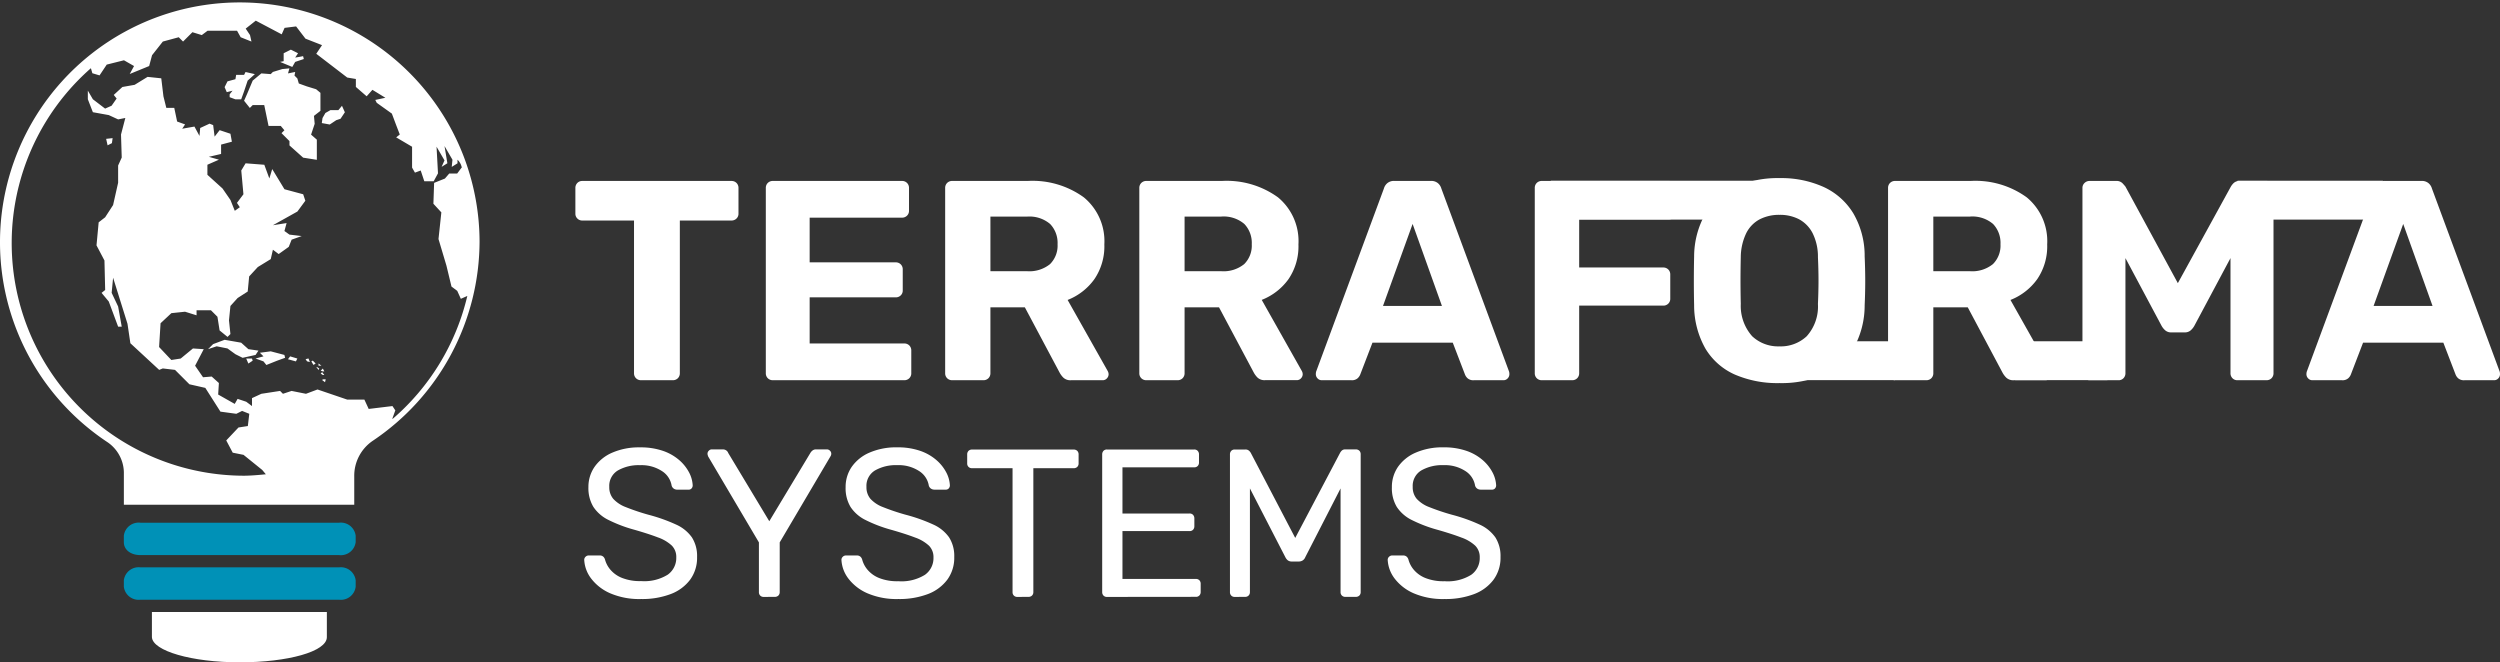
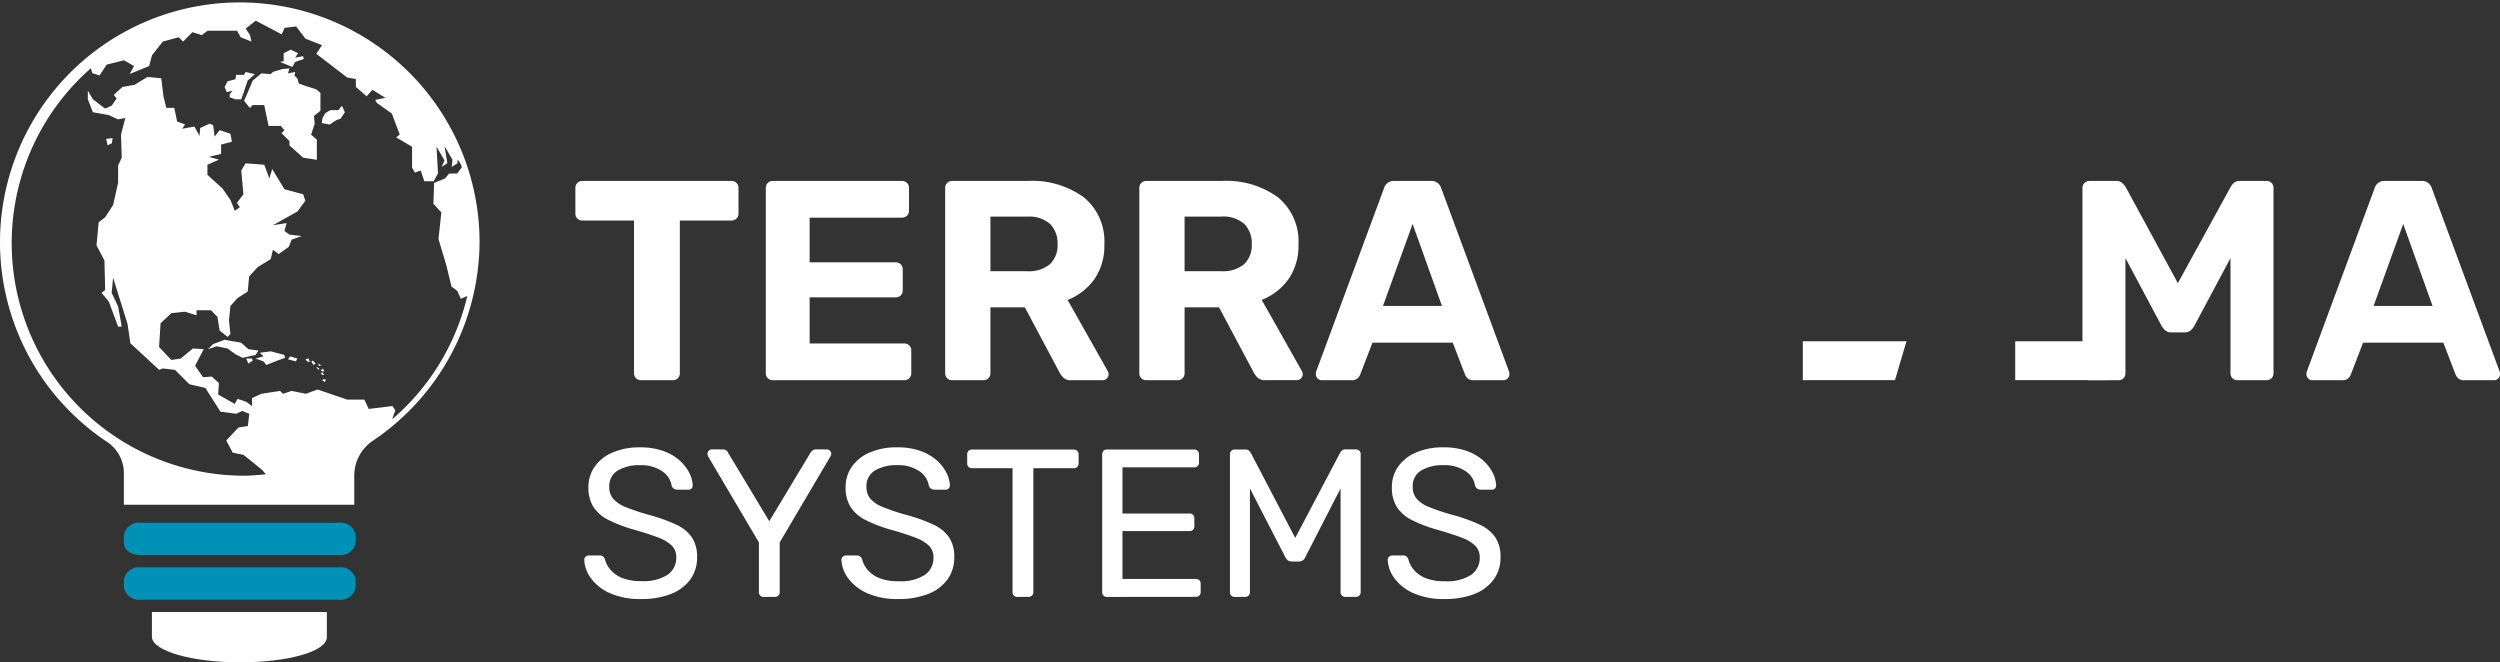
<svg xmlns="http://www.w3.org/2000/svg" width="188.714" height="50" viewBox="0 0 188.714 50">
  <rect x="0" y="0" width="188.714" height="50" fill="#333333" stroke="none" />
  <g id="Group_12247" data-name="Group 12247" transform="translate(-438.9 -638.6)">
    <g id="Group_12234" data-name="Group 12234" transform="translate(438.9 638.6)">
      <path id="Path_20712" data-name="Path 20712" d="M457.35,713.646h15a1.127,1.127,0,0,0,1.25-.978v-.489a1.127,1.127,0,0,0-1.25-.978h-15a1.127,1.127,0,0,0-1.25.978v.489C456.1,713.265,456.643,713.646,457.35,713.646Z" transform="translate(-446.752 -671.744)" fill="#0091b7" />
      <path id="Path_20713" data-name="Path 20713" d="M456.1,718.867a1.127,1.127,0,0,0,1.25.978h15a1.127,1.127,0,0,0,1.25-.978v-.489a1.127,1.127,0,0,0-1.25-.978h-15a1.127,1.127,0,0,0-1.25.978Z" transform="translate(-446.752 -674.574)" fill="#0091b7" />
      <path id="Path_20714" data-name="Path 20714" d="M466.63,727.4c3.641,0,6.576-.815,6.576-1.9v-1.9H460v1.9C460.054,726.535,462.989,727.4,466.63,727.4Z" transform="translate(-448.533 -677.404)" fill="#fff" />
      <path id="Path_20715" data-name="Path 20715" d="M473.737,651.263l-.326.435h-.6l-.326.38-.815.326-.054,1.576.6.652L472,656.643l.6,2.011.38,1.576.435.326.272.6.489-.217a17.555,17.555,0,0,1-5.652,9.293v-.054l.217-.6-.217-.326-1.793.217-.326-.707h-1.3L462.867,668l-.87.326-1.087-.217-.652.217-.217-.217-1.413.217-.706.326v.6l-.435-.326-.652-.217-.217.38-1.25-.707.054-.87-.543-.489-.652.054-.6-.87.652-1.25-.815-.054-.924.761-.707.109-.924-.978L451.02,663l.815-.761,1.033-.109.87.272v-.38h1.087l.489.489.163,1.033.6.489.217-.217-.109-1.033.109-1.087.544-.6.761-.489.109-1.141.652-.707.978-.6.163-.707.435.326.761-.543.217-.543.761-.272-.924-.109-.38-.272.163-.6-1.033.163,1.848-1.033.6-.815-.163-.489-1.413-.38-.924-1.522-.217.707-.38-1.033-1.413-.109-.326.543.163,1.793-.489.652.217.326-.38.272-.326-.815-.6-.87-1.141-1.033v-.761l.87-.38-.761-.217.924-.217v-.706l.815-.218-.109-.6-.815-.272-.38.489-.109-.87-.272-.109-.707.326-.054.6-.38-.707-.924.163.217-.326-.6-.217-.217-1.033h-.6l-.217-.87-.163-1.359-1.033-.109-.978.6-.924.163-.652.6.217.272-.38.543-.489.217-.924-.706-.38-.652v.652l.38.978,1.2.217.707.326.543-.109-.326,1.25.054,1.739-.272.6v1.3l-.38,1.685-.6.924-.489.38-.163,1.739.6,1.141.054,2.228-.272.217.543.652.707,1.9h.272l-.272-1.522-.489-1.033.109-1.141,1.087,3.478.217,1.468,2.174,2.011.272-.109.924.109,1.087,1.087,1.2.272,1.141,1.793,1.2.163.435-.217.543.217h0l-.109.924-.706.109-.924.978.489.924.815.163,1.413,1.141.272.326c-.544.054-1.141.109-1.739.109a17.561,17.561,0,0,1-11.467-30.761l.109.38.543.163.543-.815,1.3-.326.761.435-.326.6,1.467-.6.217-.815.815-1.033,1.2-.326.326.326.707-.706.707.217.435-.326h2.228l.272.489.815.326-.109-.489-.326-.489.761-.6,1.957,1.033.217-.489.87-.109.707.924,1.25.489-.435.652,2.337,1.794.652.109v.6l.815.707.435-.489.978.6-.761.163.109.217,1.141.815.326.87.272.707-.272.217,1.2.707v1.576l.217.38.435-.163.272.815h.706l.326-.6-.109-2.011.6,1.033-.217.489.435-.272-.217-1.3.6,1.033-.054.543.435-.272v-.272a1.1,1.1,0,0,1,.326.6m-26.359-2.228-.489.054.109.489.326-.163Zm16.033,18.424-.217-.163.054-.054h.217Zm-.217-.761.163.218h-.109l-.163-.109Zm.054-.272.109.217h-.109l-.163-.054Zm-.326.109-.163-.217h.054l.163.109Zm0-.489.217.163h-.217Zm-.435-.217-.109.054.163.272.163-.109Zm-.326-.163-.217.054.109.163.217.054ZM460.8,665.5l-.163.218.6.163.109-.217Zm-3.315.163h.435l.054.163-.326.217Zm1.033-.435.272.272-.6.163.6.217.217.272.815-.326.6-.217-.054-.217-1.033-.272Zm-3.913-.272.38-.38.87-.326,1.25.218.543.489.761.109-.217.326-.978.218-.543-.272-.6-.435-.815-.163Zm3.533-20.761-.544.489-.272.815-.217.6h-.435l-.435-.163v-.217l.217-.272-.435.109-.163-.38.217-.435.6-.163.054-.326h.6l.109-.217Zm2.609-.435-.543.054-.706.217-.163.163-.707-.054-.652.543-.435,1.033-.217.489.435.543.217-.217h.87l.326,1.576h.924l.272.326-.217.217.6.6v.326l1.033.924,1.033.163v-1.522l-.435-.38.272-.815-.054-.6.489-.38v-1.359l-.326-.272-.707-.217-.6-.217-.109-.38-.217-.218.054-.272-.543.109Zm3.967,2.826-.272.326h-.6l-.38.217-.217.38-.054.38.6.109.489-.326.326-.109.326-.489Zm-3.533-3.641.217-.326-.543-.272-.543.272v.6l-.272.054.924.38.217-.38.652-.218-.054-.217-.272.054ZM475.1,656.806A18.1,18.1,0,1,0,447,671.97a2.815,2.815,0,0,1,1.25,2.282V676.7h17.391v-2.12a3.187,3.187,0,0,1,1.413-2.717A18.173,18.173,0,0,0,475.1,656.806Z" transform="translate(-438.9 -638.6)" fill="#fff" fill-rule="evenodd" />
    </g>
-     <path id="Path_20716" data-name="Path 20716" d="M668.648,666.635H654.3V663.7h16.141Z" transform="translate(-98.335 -11.459)" fill="#fff" />
-     <path id="Path_20717" data-name="Path 20717" d="M757.328,666.635H747.6V663.7h10.978Z" transform="translate(-139.798 -11.459)" fill="#fff" />
    <path id="Path_20718" data-name="Path 20718" d="M725.756,688.935H718.8V686h7.826Z" transform="translate(-127.78 -21.639)" fill="#fff" />
    <path id="Path_20719" data-name="Path 20719" d="M696.257,688.935H689.3V686h7.826Z" transform="translate(-114.313 -21.639)" fill="#fff" />
-     <path id="Path_20744" data-name="Path 20744" d="M3.463-12.636a.524.524,0,0,1-.387-.15.524.524,0,0,1-.15-.387V-27.141a.524.524,0,0,1,.15-.387.524.524,0,0,1,.387-.15h9.584a.524.524,0,0,1,.387.15.524.524,0,0,1,.15.387v1.827a.524.524,0,0,1-.15.387.524.524,0,0,1-.387.15H6.278v3.632h6.339a.524.524,0,0,1,.387.15.524.524,0,0,1,.15.387v1.827a.5.5,0,0,1-.15.365.524.524,0,0,1-.387.15H6.278v5.093a.524.524,0,0,1-.15.387.524.524,0,0,1-.387.15Z" transform="translate(551.827 679.937)" fill="#fff" />
-     <path id="Path_20743" data-name="Path 20743" d="M8.485-12.6a8.1,8.1,0,0,1-3.374-.645A4.916,4.916,0,0,1,2.9-15.191a6.613,6.613,0,0,1-.86-3.277q-.021-.924-.021-1.837t.021-1.859a6.581,6.581,0,0,1,.87-3.256,5.061,5.061,0,0,1,2.235-1.988,7.836,7.836,0,0,1,3.342-.666,7.782,7.782,0,0,1,3.32.666,5.127,5.127,0,0,1,2.246,1.988,6.361,6.361,0,0,1,.86,3.256q.043.946.043,1.859t-.043,1.837a6.613,6.613,0,0,1-.86,3.277,4.916,4.916,0,0,1-2.213,1.945A8.043,8.043,0,0,1,8.485-12.6Zm0-2.772a2.865,2.865,0,0,0,2.052-.763,3.352,3.352,0,0,0,.849-2.439q.043-.946.043-1.773T11.386-22.1a3.959,3.959,0,0,0-.408-1.827,2.473,2.473,0,0,0-1.021-1.042A3.12,3.12,0,0,0,8.485-25.3,3.185,3.185,0,0,0,7-24.968a2.394,2.394,0,0,0-1.021,1.042A4.243,4.243,0,0,0,5.562-22.1q-.021.924-.021,1.751t.021,1.773a3.448,3.448,0,0,0,.86,2.439A2.856,2.856,0,0,0,8.485-15.373Z" transform="translate(564.742 680.118)" fill="#fff" />
-     <path id="Path_20745" data-name="Path 20745" d="M3.463-12.636a.524.524,0,0,1-.387-.15.524.524,0,0,1-.15-.387V-27.141a.524.524,0,0,1,.15-.387.524.524,0,0,1,.387-.15H9.158a6.6,6.6,0,0,1,4.233,1.236,4.285,4.285,0,0,1,1.547,3.556,4.4,4.4,0,0,1-.752,2.622,4.507,4.507,0,0,1-2.02,1.569l3.03,5.372a.535.535,0,0,1,.064.236.449.449,0,0,1-.129.312.42.42,0,0,1-.322.14H12.424a.763.763,0,0,1-.58-.2,1.631,1.631,0,0,1-.279-.376L8.943-18.137h-2.6v4.964a.524.524,0,0,1-.15.387.524.524,0,0,1-.387.15Zm2.88-8.23H9.093a2.477,2.477,0,0,0,1.751-.537,1.968,1.968,0,0,0,.569-1.5,2.062,2.062,0,0,0-.559-1.526,2.408,2.408,0,0,0-1.762-.559H6.343Z" transform="translate(578.495 679.937)" fill="#fff" />
    <path id="Path_20746" data-name="Path 20746" d="M3.463-12.636a.534.534,0,0,1-.376-.15.505.505,0,0,1-.161-.387V-27.141a.505.505,0,0,1,.161-.387.534.534,0,0,1,.376-.15h2a.632.632,0,0,1,.484.172q.161.172.226.258l3.954,7.285,4-7.285a1.318,1.318,0,0,1,.2-.258.632.632,0,0,1,.484-.172h2a.524.524,0,0,1,.387.15.524.524,0,0,1,.15.387v13.968a.524.524,0,0,1-.15.387.524.524,0,0,1-.387.15H14.616a.5.5,0,0,1-.365-.15.524.524,0,0,1-.15-.387v-8.682L11.371-16.74a1.282,1.282,0,0,1-.279.344.66.66,0,0,1-.451.15H9.631a.66.66,0,0,1-.451-.15A1.282,1.282,0,0,1,8.9-16.74L6.171-21.854v8.682a.524.524,0,0,1-.15.387.5.5,0,0,1-.365.15Z" transform="translate(593.169 679.937)" fill="#fff" />
    <path id="Path_20747" data-name="Path 20747" d="M.926-12.636a.42.42,0,0,1-.322-.14.449.449,0,0,1-.129-.312A.8.8,0,0,1,.5-13.28L5.61-27.1a.831.831,0,0,1,.258-.408.781.781,0,0,1,.537-.172H9.156a.781.781,0,0,1,.537.172.831.831,0,0,1,.258.408L15.066-13.28a.8.8,0,0,1,.021.193.449.449,0,0,1-.129.312.42.42,0,0,1-.322.14H12.4a.646.646,0,0,1-.473-.15.758.758,0,0,1-.193-.279l-.924-2.407H4.751l-.924,2.407a.758.758,0,0,1-.193.279.646.646,0,0,1-.473.15Zm4.62-5.609H9.994L7.781-24.433Z" transform="translate(612.527 679.937)" fill="#fff" />
    <path id="Path_20748" data-name="Path 20748" d="M5.523-9.325A5.571,5.571,0,0,1,3.2-9.754,3.612,3.612,0,0,1,1.762-10.86a2.542,2.542,0,0,1-.533-1.423.319.319,0,0,1,.1-.231.337.337,0,0,1,.246-.1H2.39a.389.389,0,0,1,.286.1A.472.472,0,0,1,2.8-12.3a1.97,1.97,0,0,0,.4.755,2.24,2.24,0,0,0,.867.62,3.666,3.666,0,0,0,1.455.246,3.355,3.355,0,0,0,2.012-.485,1.541,1.541,0,0,0,.644-1.3,1.215,1.215,0,0,0-.342-.9,3,3,0,0,0-1.042-.612q-.7-.27-1.813-.588a10.5,10.5,0,0,1-1.924-.732,2.876,2.876,0,0,1-1.137-.986,2.742,2.742,0,0,1-.374-1.495A2.659,2.659,0,0,1,2.008-19.3a3.139,3.139,0,0,1,1.336-1.073,5.045,5.045,0,0,1,2.1-.4,5.157,5.157,0,0,1,1.725.262,3.7,3.7,0,0,1,1.232.7,3.2,3.2,0,0,1,.747.938,2.326,2.326,0,0,1,.27.978.348.348,0,0,1-.08.215.3.3,0,0,1-.254.1H8.242a.489.489,0,0,1-.231-.064.415.415,0,0,1-.183-.239,1.607,1.607,0,0,0-.731-1.1,2.823,2.823,0,0,0-1.654-.445,3.157,3.157,0,0,0-1.678.4,1.353,1.353,0,0,0-.644,1.24,1.345,1.345,0,0,0,.3.9,2.464,2.464,0,0,0,.954.628,16.5,16.5,0,0,0,1.7.572,12.652,12.652,0,0,1,2.083.739,2.921,2.921,0,0,1,1.2.97,2.616,2.616,0,0,1,.39,1.487,2.789,2.789,0,0,1-.525,1.709A3.273,3.273,0,0,1,7.757-9.7,6.069,6.069,0,0,1,5.523-9.325Zm9.255-.159a.356.356,0,0,1-.262-.1.356.356,0,0,1-.1-.262V-13.6l-3.832-6.488-.032-.1a.352.352,0,0,1-.016-.111.305.305,0,0,1,.1-.223.305.305,0,0,1,.223-.1h.827a.46.46,0,0,1,.254.072.394.394,0,0,1,.159.2l3.1,5.152,3.1-5.152a.666.666,0,0,1,.183-.2.422.422,0,0,1,.246-.072h.811a.324.324,0,0,1,.239.1.305.305,0,0,1,.1.223.352.352,0,0,1-.016.111.4.4,0,0,1-.048.1L15.986-13.6V-9.85a.356.356,0,0,1-.1.262.376.376,0,0,1-.278.1Zm10.161.159a5.571,5.571,0,0,1-2.322-.429,3.612,3.612,0,0,1-1.439-1.105,2.542,2.542,0,0,1-.533-1.423.319.319,0,0,1,.1-.231.336.336,0,0,1,.246-.1h.811a.389.389,0,0,1,.286.1.472.472,0,0,1,.127.223,1.97,1.97,0,0,0,.4.755,2.24,2.24,0,0,0,.867.62,3.666,3.666,0,0,0,1.455.246,3.355,3.355,0,0,0,2.012-.485,1.541,1.541,0,0,0,.644-1.3,1.215,1.215,0,0,0-.342-.9,3,3,0,0,0-1.042-.612q-.7-.27-1.813-.588a10.5,10.5,0,0,1-1.924-.732,2.876,2.876,0,0,1-1.137-.986,2.742,2.742,0,0,1-.374-1.495,2.659,2.659,0,0,1,.461-1.535,3.139,3.139,0,0,1,1.336-1.073,5.045,5.045,0,0,1,2.1-.4,5.157,5.157,0,0,1,1.725.262,3.7,3.7,0,0,1,1.232.7,3.2,3.2,0,0,1,.747.938,2.326,2.326,0,0,1,.27.978.348.348,0,0,1-.08.215.3.3,0,0,1-.254.1h-.843a.489.489,0,0,1-.231-.064.415.415,0,0,1-.183-.239,1.607,1.607,0,0,0-.731-1.1,2.823,2.823,0,0,0-1.654-.445,3.157,3.157,0,0,0-1.678.4,1.353,1.353,0,0,0-.644,1.24,1.345,1.345,0,0,0,.3.9,2.464,2.464,0,0,0,.954.628,16.5,16.5,0,0,0,1.7.572,12.652,12.652,0,0,1,2.083.739,2.921,2.921,0,0,1,1.2.97,2.616,2.616,0,0,1,.39,1.487,2.789,2.789,0,0,1-.525,1.709A3.273,3.273,0,0,1,27.173-9.7,6.069,6.069,0,0,1,24.939-9.325Zm8.985-.159a.356.356,0,0,1-.262-.1.356.356,0,0,1-.1-.262V-19.2H30.5a.355.355,0,0,1-.262-.1.355.355,0,0,1-.1-.262v-.668a.376.376,0,0,1,.1-.278.355.355,0,0,1,.262-.1H38.17a.376.376,0,0,1,.278.1.376.376,0,0,1,.1.278v.668a.356.356,0,0,1-.1.262.376.376,0,0,1-.278.1H35.132v9.35a.355.355,0,0,1-.1.262.376.376,0,0,1-.278.1Zm6.774,0a.35.35,0,0,1-.27-.1.372.372,0,0,1-.1-.262V-20.234a.394.394,0,0,1,.1-.278.35.35,0,0,1,.27-.1h6.568a.35.35,0,0,1,.27.1.394.394,0,0,1,.1.278v.6a.366.366,0,0,1-.1.27.366.366,0,0,1-.27.1H41.859v3.483h5.057a.35.35,0,0,1,.27.1.394.394,0,0,1,.1.278v.588a.372.372,0,0,1-.1.262.35.35,0,0,1-.27.1H41.859v3.61h5.534a.366.366,0,0,1,.27.1.366.366,0,0,1,.1.27v.62a.372.372,0,0,1-.1.262.35.35,0,0,1-.27.1Zm9.637,0a.356.356,0,0,1-.262-.1.355.355,0,0,1-.1-.262V-20.234a.376.376,0,0,1,.1-.278.356.356,0,0,1,.262-.1h.8a.389.389,0,0,1,.286.1.682.682,0,0,1,.127.159L54.9-13.937l3.387-6.424a.763.763,0,0,1,.119-.159.361.361,0,0,1,.278-.1h.779a.376.376,0,0,1,.278.1.376.376,0,0,1,.1.278V-9.85a.355.355,0,0,1-.1.262.376.376,0,0,1-.278.1h-.779a.356.356,0,0,1-.262-.1.356.356,0,0,1-.1-.262v-7.824L55.662-12.49a.528.528,0,0,1-.191.246.549.549,0,0,1-.318.087H54.66a.5.5,0,0,1-.318-.087.711.711,0,0,1-.191-.246L51.48-17.674V-9.85a.355.355,0,0,1-.1.262.356.356,0,0,1-.262.1Zm15.839.159a5.571,5.571,0,0,1-2.322-.429,3.612,3.612,0,0,1-1.439-1.105,2.542,2.542,0,0,1-.533-1.423.319.319,0,0,1,.1-.231.337.337,0,0,1,.246-.1h.811a.389.389,0,0,1,.286.1.472.472,0,0,1,.127.223,1.97,1.97,0,0,0,.4.755,2.24,2.24,0,0,0,.867.62,3.666,3.666,0,0,0,1.455.246,3.355,3.355,0,0,0,2.012-.485,1.541,1.541,0,0,0,.644-1.3,1.215,1.215,0,0,0-.342-.9,3,3,0,0,0-1.042-.612q-.7-.27-1.813-.588a10.5,10.5,0,0,1-1.924-.732,2.876,2.876,0,0,1-1.137-.986,2.742,2.742,0,0,1-.374-1.495,2.659,2.659,0,0,1,.461-1.535,3.139,3.139,0,0,1,1.336-1.073,5.045,5.045,0,0,1,2.1-.4,5.157,5.157,0,0,1,1.725.262,3.694,3.694,0,0,1,1.232.7,3.2,3.2,0,0,1,.747.938,2.326,2.326,0,0,1,.27.978.348.348,0,0,1-.08.215.3.3,0,0,1-.254.1h-.843a.489.489,0,0,1-.231-.064.415.415,0,0,1-.183-.239,1.608,1.608,0,0,0-.731-1.1,2.823,2.823,0,0,0-1.654-.445,3.157,3.157,0,0,0-1.678.4,1.353,1.353,0,0,0-.644,1.24,1.344,1.344,0,0,0,.3.9,2.464,2.464,0,0,0,.954.628,16.5,16.5,0,0,0,1.7.572,12.652,12.652,0,0,1,2.083.739,2.922,2.922,0,0,1,1.2.97,2.616,2.616,0,0,1,.39,1.487,2.789,2.789,0,0,1-.525,1.709A3.273,3.273,0,0,1,68.408-9.7,6.069,6.069,0,0,1,66.173-9.325Z" transform="translate(481.771 693.143)" fill="#fff" />
    <path id="Path_20742" data-name="Path 20742" d="M5.834-12.636a.524.524,0,0,1-.387-.15.524.524,0,0,1-.15-.387V-24.691H1.386a.5.5,0,0,1-.365-.15.5.5,0,0,1-.15-.365v-1.934a.524.524,0,0,1,.15-.387.5.5,0,0,1,.365-.15h11.26a.524.524,0,0,1,.387.15.524.524,0,0,1,.15.387v1.934a.5.5,0,0,1-.15.365.524.524,0,0,1-.387.15H8.756v11.518a.524.524,0,0,1-.15.387.524.524,0,0,1-.387.15Zm9.949,0a.524.524,0,0,1-.387-.15.524.524,0,0,1-.15-.387V-27.141a.524.524,0,0,1,.15-.387.524.524,0,0,1,.387-.15h9.735a.524.524,0,0,1,.387.15.524.524,0,0,1,.15.387v1.719a.5.5,0,0,1-.15.365.524.524,0,0,1-.387.15H18.555v3.374h6.49a.524.524,0,0,1,.387.15.524.524,0,0,1,.15.387v1.59a.5.5,0,0,1-.15.365.524.524,0,0,1-.387.15h-6.49v3.481H25.69a.524.524,0,0,1,.387.15.524.524,0,0,1,.15.387v1.7a.524.524,0,0,1-.15.387.524.524,0,0,1-.387.15Zm13.538,0a.524.524,0,0,1-.387-.15.524.524,0,0,1-.15-.387V-27.141a.524.524,0,0,1,.15-.387.524.524,0,0,1,.387-.15h5.695a6.6,6.6,0,0,1,4.233,1.236A4.285,4.285,0,0,1,40.8-22.886a4.4,4.4,0,0,1-.752,2.622,4.507,4.507,0,0,1-2.02,1.569l3.03,5.372a.535.535,0,0,1,.064.236.449.449,0,0,1-.129.312.42.42,0,0,1-.322.14H38.282a.763.763,0,0,1-.58-.2,1.631,1.631,0,0,1-.279-.376L34.8-18.137H32.2v4.964a.524.524,0,0,1-.15.387.524.524,0,0,1-.387.15Zm2.88-8.23h2.751A2.476,2.476,0,0,0,36.7-21.4a1.968,1.968,0,0,0,.569-1.5,2.062,2.062,0,0,0-.559-1.526,2.408,2.408,0,0,0-1.762-.559H32.2Zm11.776,8.23a.524.524,0,0,1-.387-.15.524.524,0,0,1-.15-.387V-27.141a.524.524,0,0,1,.15-.387.524.524,0,0,1,.387-.15h5.695a6.6,6.6,0,0,1,4.233,1.236,4.285,4.285,0,0,1,1.547,3.556,4.4,4.4,0,0,1-.752,2.622A4.507,4.507,0,0,1,52.68-18.7l3.03,5.372a.535.535,0,0,1,.064.236.449.449,0,0,1-.129.312.42.42,0,0,1-.322.14H52.938a.763.763,0,0,1-.58-.2,1.631,1.631,0,0,1-.279-.376l-2.622-4.921h-2.6v4.964a.524.524,0,0,1-.15.387.524.524,0,0,1-.387.15Zm2.88-8.23h2.751a2.476,2.476,0,0,0,1.751-.537,1.968,1.968,0,0,0,.569-1.5,2.062,2.062,0,0,0-.559-1.526,2.408,2.408,0,0,0-1.762-.559H46.857Zm10.358,8.23a.42.42,0,0,1-.322-.14.449.449,0,0,1-.129-.312.8.8,0,0,1,.021-.193L61.9-27.1a.831.831,0,0,1,.258-.408.781.781,0,0,1,.537-.172h2.751a.781.781,0,0,1,.537.172.831.831,0,0,1,.258.408L71.354-13.28a.8.8,0,0,1,.021.193.449.449,0,0,1-.129.312.42.42,0,0,1-.322.14H68.69a.646.646,0,0,1-.473-.15.758.758,0,0,1-.193-.279L67.1-15.472h-6.06l-.924,2.407a.758.758,0,0,1-.193.279.646.646,0,0,1-.473.15Zm4.62-5.609h4.448l-2.213-6.189Z" transform="translate(481.462 679.937)" fill="#fff" />
  </g>
</svg>